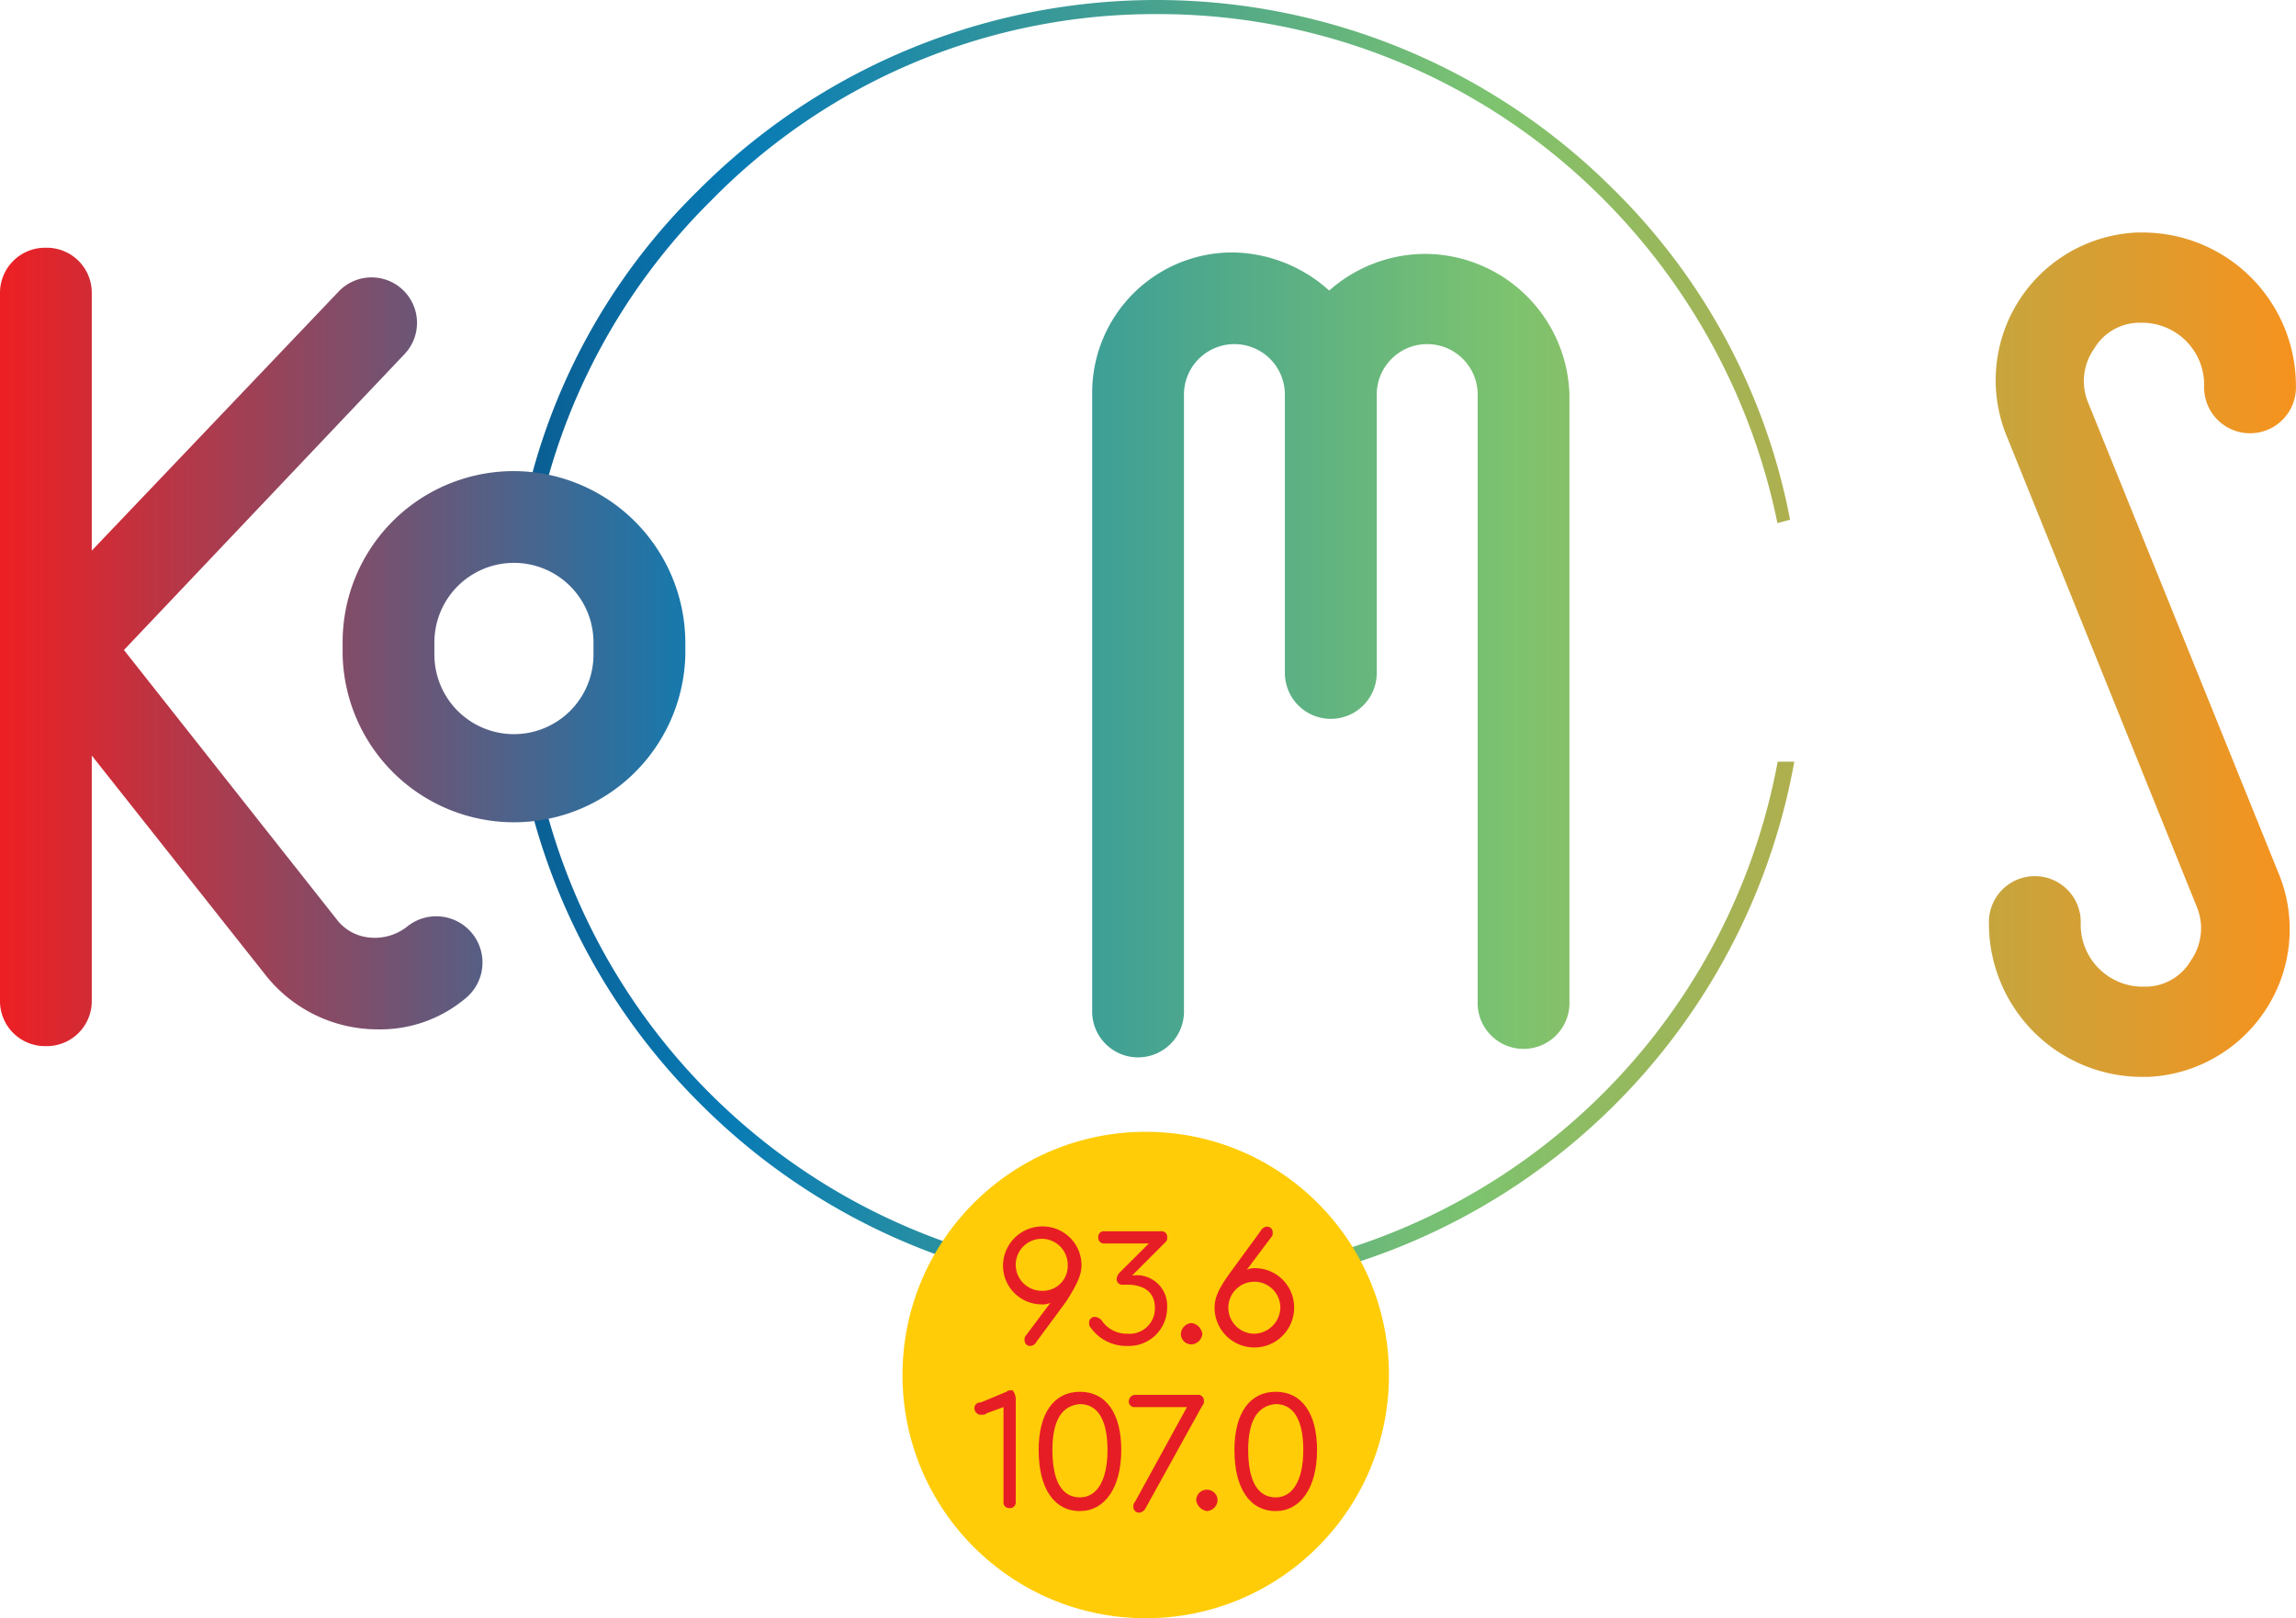
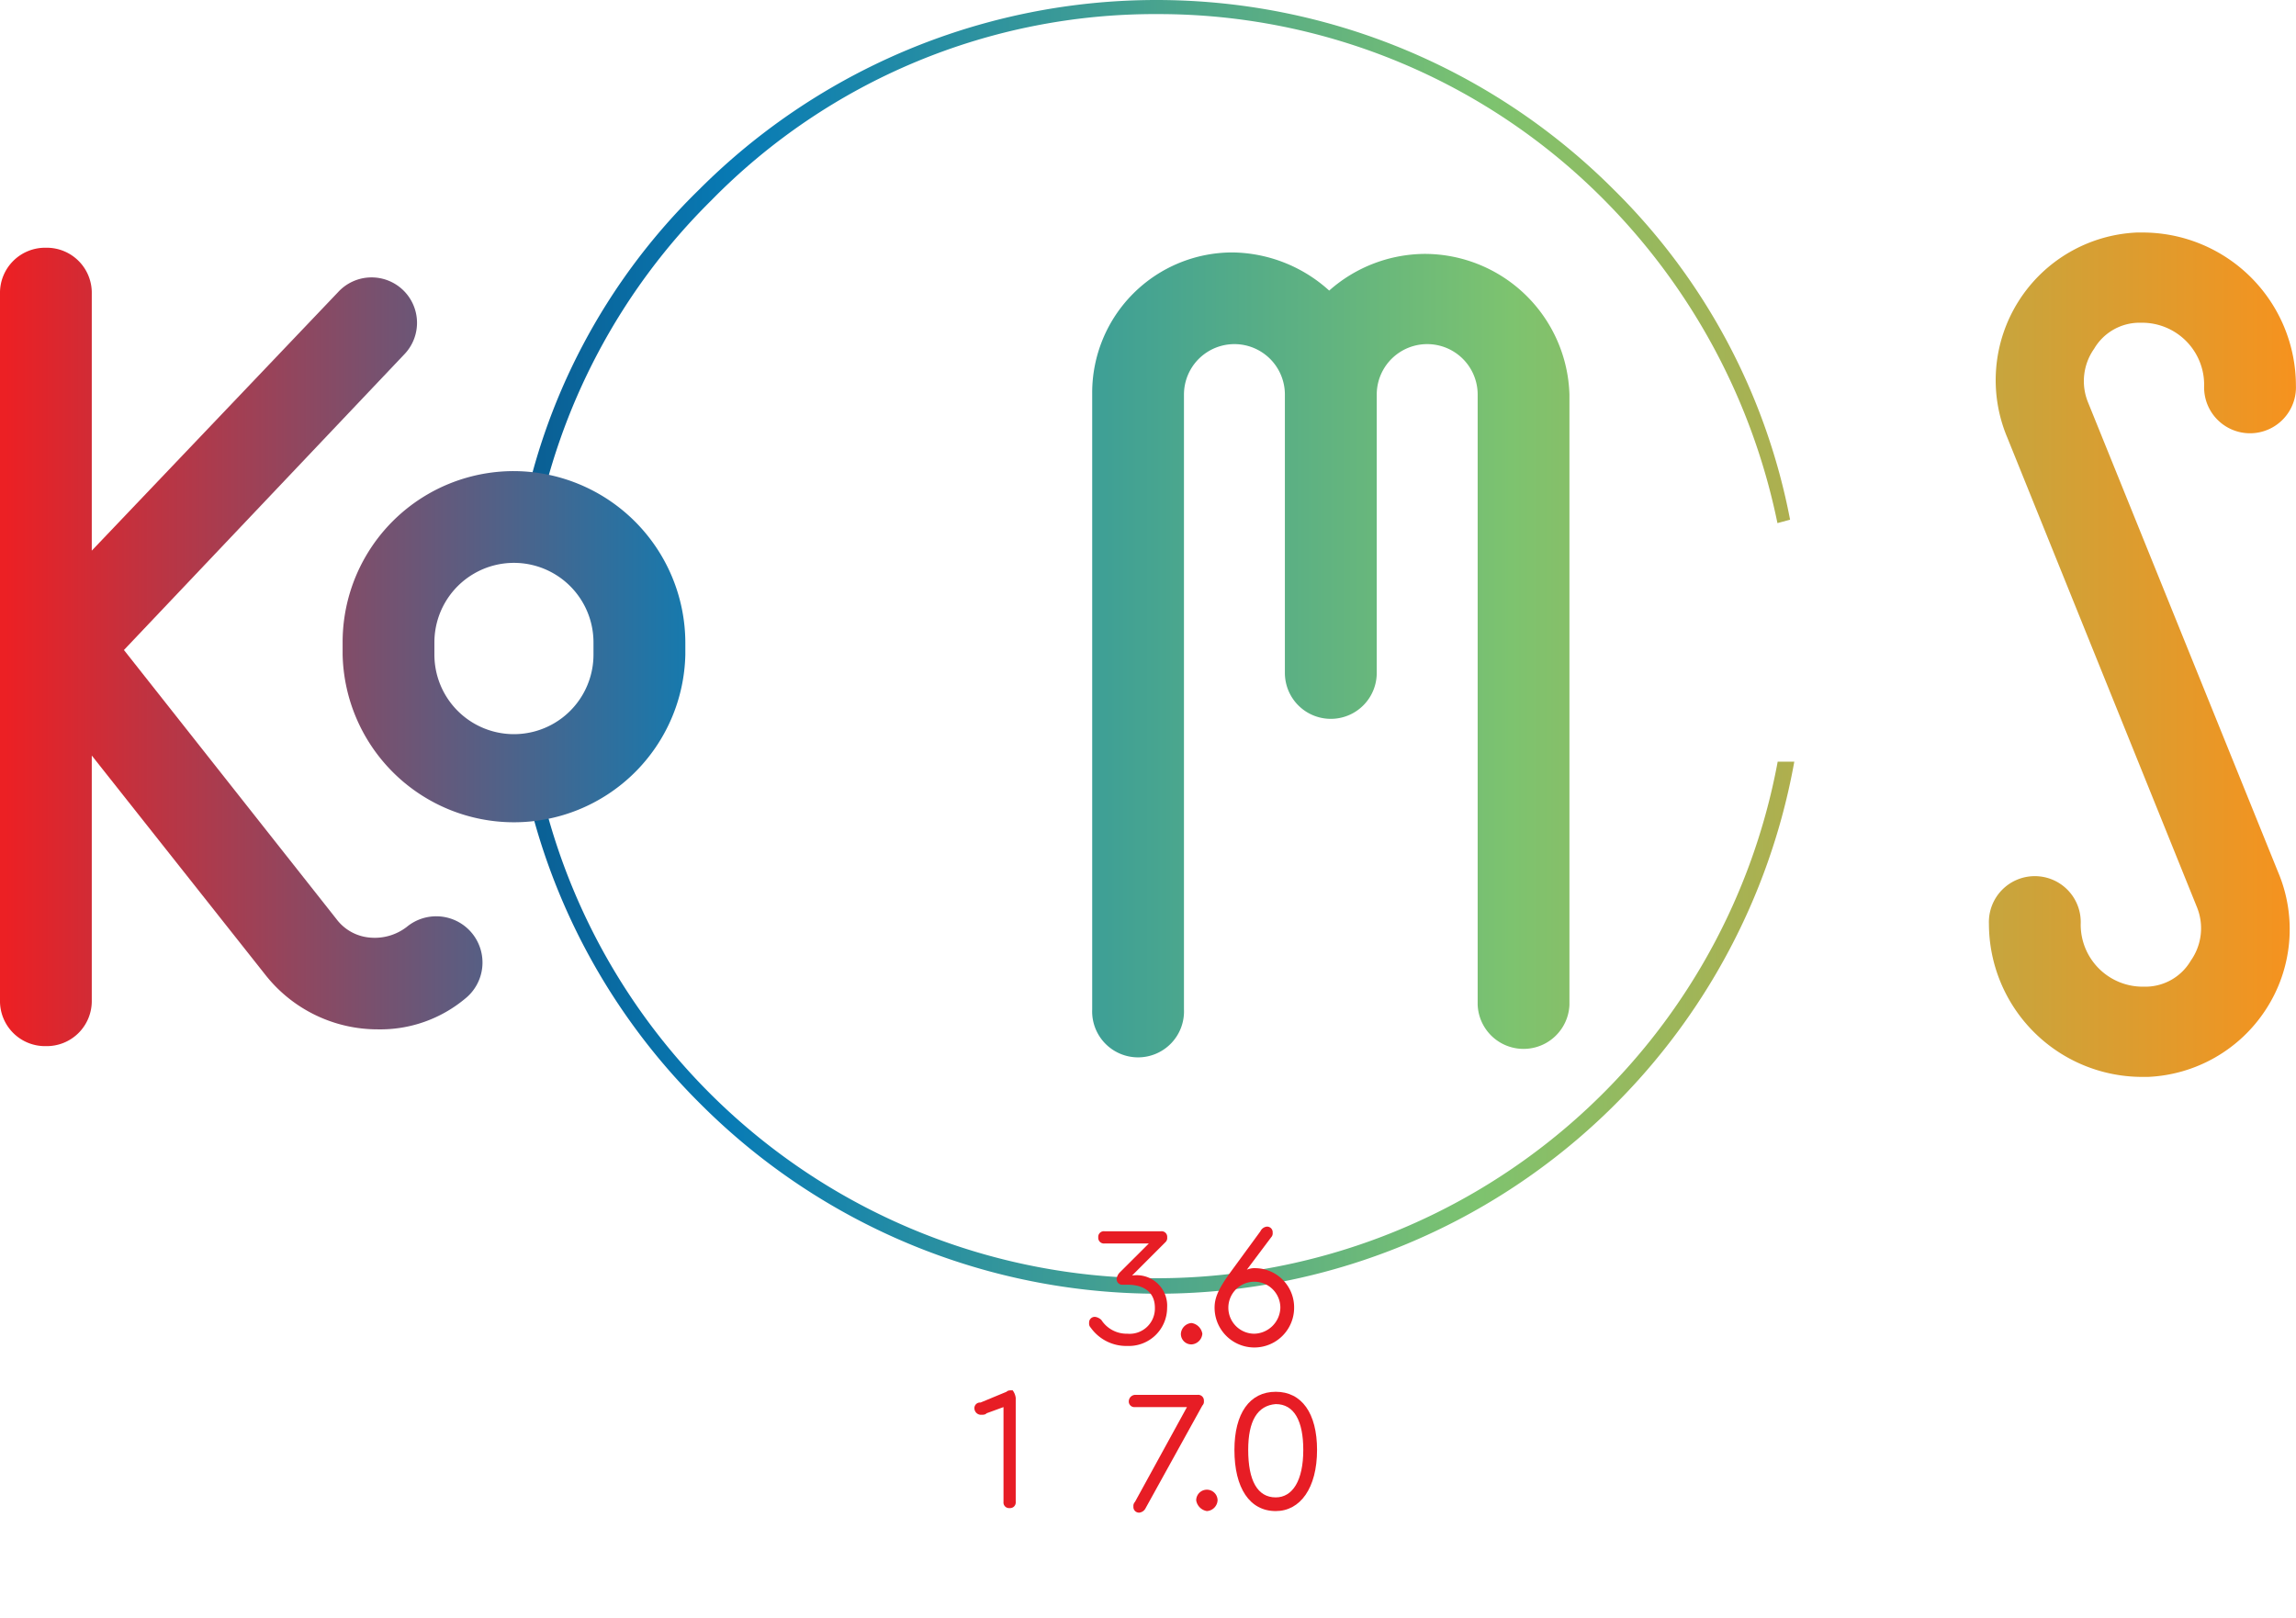
<svg xmlns="http://www.w3.org/2000/svg" xmlns:xlink="http://www.w3.org/1999/xlink" id="Layer_11" data-name="Layer 11" viewBox="0 0 283.46 199.8">
  <defs>
    <style>.cls-1{fill:url(#linear-gradient);}.cls-2{fill:url(#linear-gradient-2);}.cls-3{fill:url(#linear-gradient-3);}.cls-4{fill:url(#linear-gradient-5);}.cls-5{fill:url(#linear-gradient-6);}.cls-6{fill:#ffcc07;}.cls-7{fill:#e71d25;}</style>
    <linearGradient id="linear-gradient" x1="3.82" y1="310.74" x2="275.58" y2="306.99" gradientTransform="matrix(1, 0, 0, -1, 0, 430.54)" gradientUnits="userSpaceOnUse">
      <stop offset="0" stop-color="#101a42" />
      <stop offset="0.32" stop-color="#087bb5" />
      <stop offset="0.66" stop-color="#7dc36f" />
      <stop offset="1" stop-color="#f6921e" />
    </linearGradient>
    <linearGradient id="linear-gradient-2" x1="0.72" y1="307.97" x2="282.34" y2="307.97" gradientTransform="matrix(1, 0, 0, -1, 0, 430.54)" gradientUnits="userSpaceOnUse">
      <stop offset="0" stop-color="#ec2024" />
      <stop offset="0.32" stop-color="#0780b7" />
      <stop offset="0.66" stop-color="#7dc36f" />
      <stop offset="1" stop-color="#f6921e" />
    </linearGradient>
    <linearGradient id="linear-gradient-3" x1="0.72" y1="308.63" x2="282.34" y2="308.63" xlink:href="#linear-gradient-2" />
    <linearGradient id="linear-gradient-5" x1="0.72" y1="308.82" x2="282.34" y2="308.82" xlink:href="#linear-gradient-2" />
    <linearGradient id="linear-gradient-6" x1="1.81" y1="307.88" x2="283.42" y2="307.88" xlink:href="#linear-gradient-2" />
  </defs>
  <path class="cls-1" d="M221.52,135.88a79.81,79.81,0,0,1-135,42.3,79.2,79.2,0,0,1-21.71-39.66l2.07,1.13a78,78,0,0,0,152.59-3.77Zm-2.08-29.46A79.19,79.19,0,0,0,198.1,66.57a77.43,77.43,0,0,0-55.14-23,76.66,76.66,0,0,0-55.14,23,77.51,77.51,0,0,0-21.72,41L64.21,107A77.14,77.14,0,0,1,86.3,65.25a79.79,79.79,0,0,1,112.94,0A77.81,77.81,0,0,1,221,106Z" transform="translate(0 -41.83)" />
  <path class="cls-2" d="M176,73.18a17.93,17.93,0,0,0-11.9,4.53A18.09,18.09,0,0,0,152.21,73a17.32,17.32,0,0,0-17.37,17.37v76.11a5.67,5.67,0,1,0,11.33,0V90.55a6.23,6.23,0,1,1,12.46,0h0v34.37a5.67,5.67,0,1,0,11.34,0V90.55a6.23,6.23,0,0,1,12.46,0v75.36a5.67,5.67,0,0,0,11.33,0V90.55A17.9,17.9,0,0,0,176,73.18Z" transform="translate(0 -41.83)" />
  <path class="cls-3" d="M63.45,100A21.12,21.12,0,0,0,42.3,121.15v1.51a21.16,21.16,0,0,0,42.31,0v-1.51A21.24,21.24,0,0,0,63.45,100Zm9.82,22.66a9.82,9.82,0,1,1-19.64,0v-1.51a9.82,9.82,0,1,1,19.64,0Z" transform="translate(0 -41.83)" />
-   <path class="cls-3" d="M222.84,100a21.11,21.11,0,0,0-21.15,21.15v1.51a21.15,21.15,0,0,0,42.3,0v-1.51A21.11,21.11,0,0,0,222.84,100Zm9.63,22.66a9.82,9.82,0,0,1-19.64,0v-1.51a9.82,9.82,0,1,1,19.64,0Z" transform="translate(0 -41.83)" />
  <path class="cls-4" d="M50.23,156.27a6.46,6.46,0,0,1-4.53,1.33,5.75,5.75,0,0,1-4.15-2.27L15.3,122.09,49.86,85.64a5.61,5.61,0,1,0-8.12-7.74L11.33,109.82V78.09a5.56,5.56,0,0,0-5.66-5.67A5.57,5.57,0,0,0,0,78.09v87.25A5.56,5.56,0,0,0,5.67,171a5.56,5.56,0,0,0,5.66-5.66V135.12l21.53,27.2a17.64,17.64,0,0,0,13.79,6.61,16.34,16.34,0,0,0,10.76-3.78,5.71,5.71,0,1,0-7.18-8.88Z" transform="translate(0 -41.83)" />
  <path class="cls-5" d="M257.78,91.5a6.93,6.93,0,0,1,.76-6.61A6.5,6.5,0,0,1,264,81.68h.38a7.66,7.66,0,0,1,7.74,7.74,5.67,5.67,0,1,0,11.33,0,18.93,18.93,0,0,0-18.88-18.88h-.76a18.25,18.25,0,0,0-16,25.3l23.42,58a6.93,6.93,0,0,1-.76,6.61,6.5,6.5,0,0,1-5.47,3.21h-.38a7.66,7.66,0,0,1-7.74-7.74,5.67,5.67,0,1,0-11.33,0,18.93,18.93,0,0,0,18.88,18.88h.76a18.3,18.3,0,0,0,14.54-8.31,18.12,18.12,0,0,0,1.51-17Z" transform="translate(0 -41.83)" />
-   <path class="cls-5" d="M106.32,81.68h.38a7.66,7.66,0,0,1,7.74,7.74,5.67,5.67,0,1,0,11.33,0,18.93,18.93,0,0,0-18.88-18.88h-.76a18.25,18.25,0,0,0-16,25.3l23.61,58a6.93,6.93,0,0,1-.76,6.61,6.5,6.5,0,0,1-5.47,3.21h-.38a7.65,7.65,0,0,1-7.74-7.74,5.67,5.67,0,1,0-11.34,0,18.94,18.94,0,0,0,18.89,18.88h.75a18.3,18.3,0,0,0,14.55-8.31,18.12,18.12,0,0,0,1.51-17l-23.42-58a6.88,6.88,0,0,1,.76-6.61A6.62,6.62,0,0,1,106.32,81.68Z" transform="translate(0 -41.83)" />
-   <circle class="cls-6" cx="141.45" cy="169.78" r="30.03" />
-   <path class="cls-7" d="M133.52,198c0,1.32-.57,2.45-1.89,4.53L128,207.45a1,1,0,0,1-.75.57.7.7,0,0,1-.76-.76.68.68,0,0,1,.19-.56l3-4a2.39,2.39,0,0,1-1.13.19,4.79,4.79,0,0,1-4.72-4.72,4.87,4.87,0,0,1,4.91-4.91A4.8,4.8,0,0,1,133.52,198Zm-1.7,0a3.21,3.21,0,1,0-3.21,3.21A3.07,3.07,0,0,0,131.82,198Z" transform="translate(0 -41.83)" />
  <path class="cls-7" d="M144.09,203.3a4.72,4.72,0,0,1-4.91,4.72,5.38,5.38,0,0,1-4.53-2.27.69.69,0,0,1-.19-.56.7.7,0,0,1,.76-.76,1.41,1.41,0,0,1,.75.38,3.72,3.72,0,0,0,3.21,1.7,3.12,3.12,0,0,0,3.4-3.21c0-1.89-1.32-2.84-3.4-2.84h-.56a.69.69,0,0,1-.76-.75,1.44,1.44,0,0,1,.38-.76l3.59-3.58h-5.48a.7.7,0,0,1-.76-.76.69.69,0,0,1,.76-.75h7a.69.69,0,0,1,.75.75.7.7,0,0,1-.19.57l-4.15,4.15A3.76,3.76,0,0,1,144.09,203.3Z" transform="translate(0 -41.83)" />
  <path class="cls-7" d="M145.79,206.51a1.42,1.42,0,0,1,1.32-1.32,1.6,1.6,0,0,1,1.33,1.32,1.43,1.43,0,0,1-1.33,1.32A1.29,1.29,0,0,1,145.79,206.51Z" transform="translate(0 -41.83)" />
  <path class="cls-7" d="M159.77,203.3a4.91,4.91,0,1,1-9.82,0c0-1.32.56-2.46,2.07-4.53l3.59-4.91a1,1,0,0,1,.76-.57.69.69,0,0,1,.75.75.7.7,0,0,1-.19.57l-3,4a2.41,2.41,0,0,1,1.14-.19A4.84,4.84,0,0,1,159.77,203.3Zm-1.7,0a3.21,3.21,0,1,0-3.21,3.21A3.3,3.3,0,0,0,158.07,203.3Z" transform="translate(0 -41.83)" />
  <path class="cls-7" d="M125.4,214.44v12.84a.7.7,0,0,1-.76.76.69.69,0,0,1-.75-.76V215.57l-2.08.76c-.19.19-.38.19-.76.19a.82.82,0,0,1-.75-.76.69.69,0,0,1,.75-.75l3.21-1.33c.19-.18.38-.18.76-.18A1.93,1.93,0,0,1,125.4,214.44Z" transform="translate(0 -41.83)" />
-   <path class="cls-7" d="M138.43,220.86c0,4.72-2.08,7.55-5.1,7.55-3.21,0-5.1-2.83-5.1-7.55,0-4.53,1.89-7.18,5.1-7.18S138.43,216.33,138.43,220.86Zm-8.5,0c0,3.78,1.13,5.86,3.4,5.86,2.08,0,3.4-2.08,3.4-5.86,0-3.59-1.14-5.66-3.4-5.66Q129.93,215.47,129.93,220.86Z" transform="translate(0 -41.83)" />
  <path class="cls-7" d="M148.63,214.82a.67.67,0,0,1-.19.56l-7,12.66a1,1,0,0,1-.76.56.69.69,0,0,1-.75-.75.7.7,0,0,1,.19-.57l6.42-11.71h-6.42a.69.69,0,0,1-.76-.75.82.82,0,0,1,.76-.76h7.74A.7.7,0,0,1,148.63,214.82Z" transform="translate(0 -41.83)" />
  <path class="cls-7" d="M147.68,227.09a1.32,1.32,0,0,1,2.64,0,1.41,1.41,0,0,1-1.32,1.32A1.6,1.6,0,0,1,147.68,227.09Z" transform="translate(0 -41.83)" />
  <path class="cls-7" d="M162.6,220.86c0,4.72-2.08,7.55-5.1,7.55-3.21,0-5.1-2.83-5.1-7.55,0-4.53,1.89-7.18,5.1-7.18S162.6,216.33,162.6,220.86Zm-8.5,0c0,3.78,1.14,5.86,3.4,5.86,2.08,0,3.4-2.08,3.4-5.86,0-3.59-1.13-5.66-3.4-5.66C155.24,215.38,154.1,217.27,154.1,220.86Z" transform="translate(0 -41.83)" />
</svg>